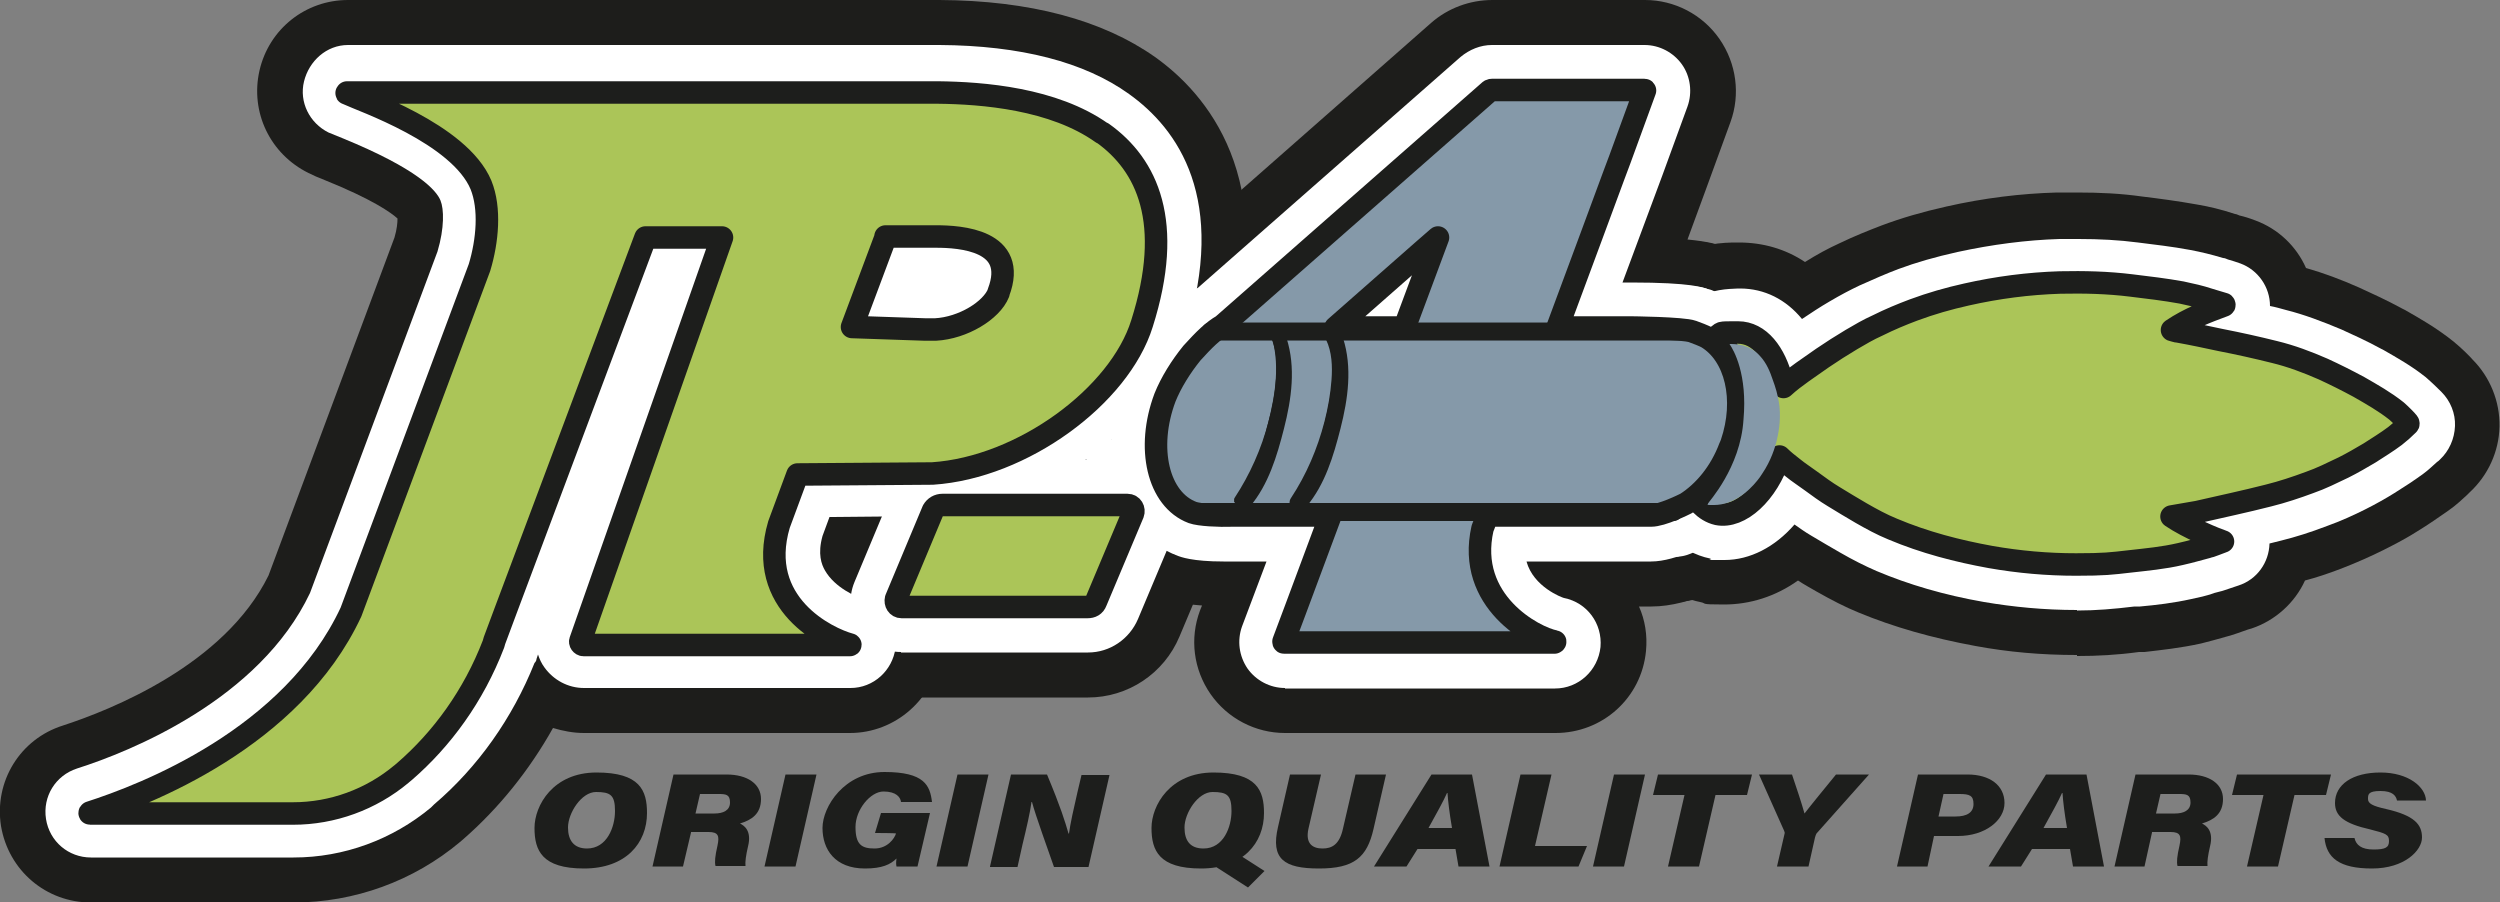
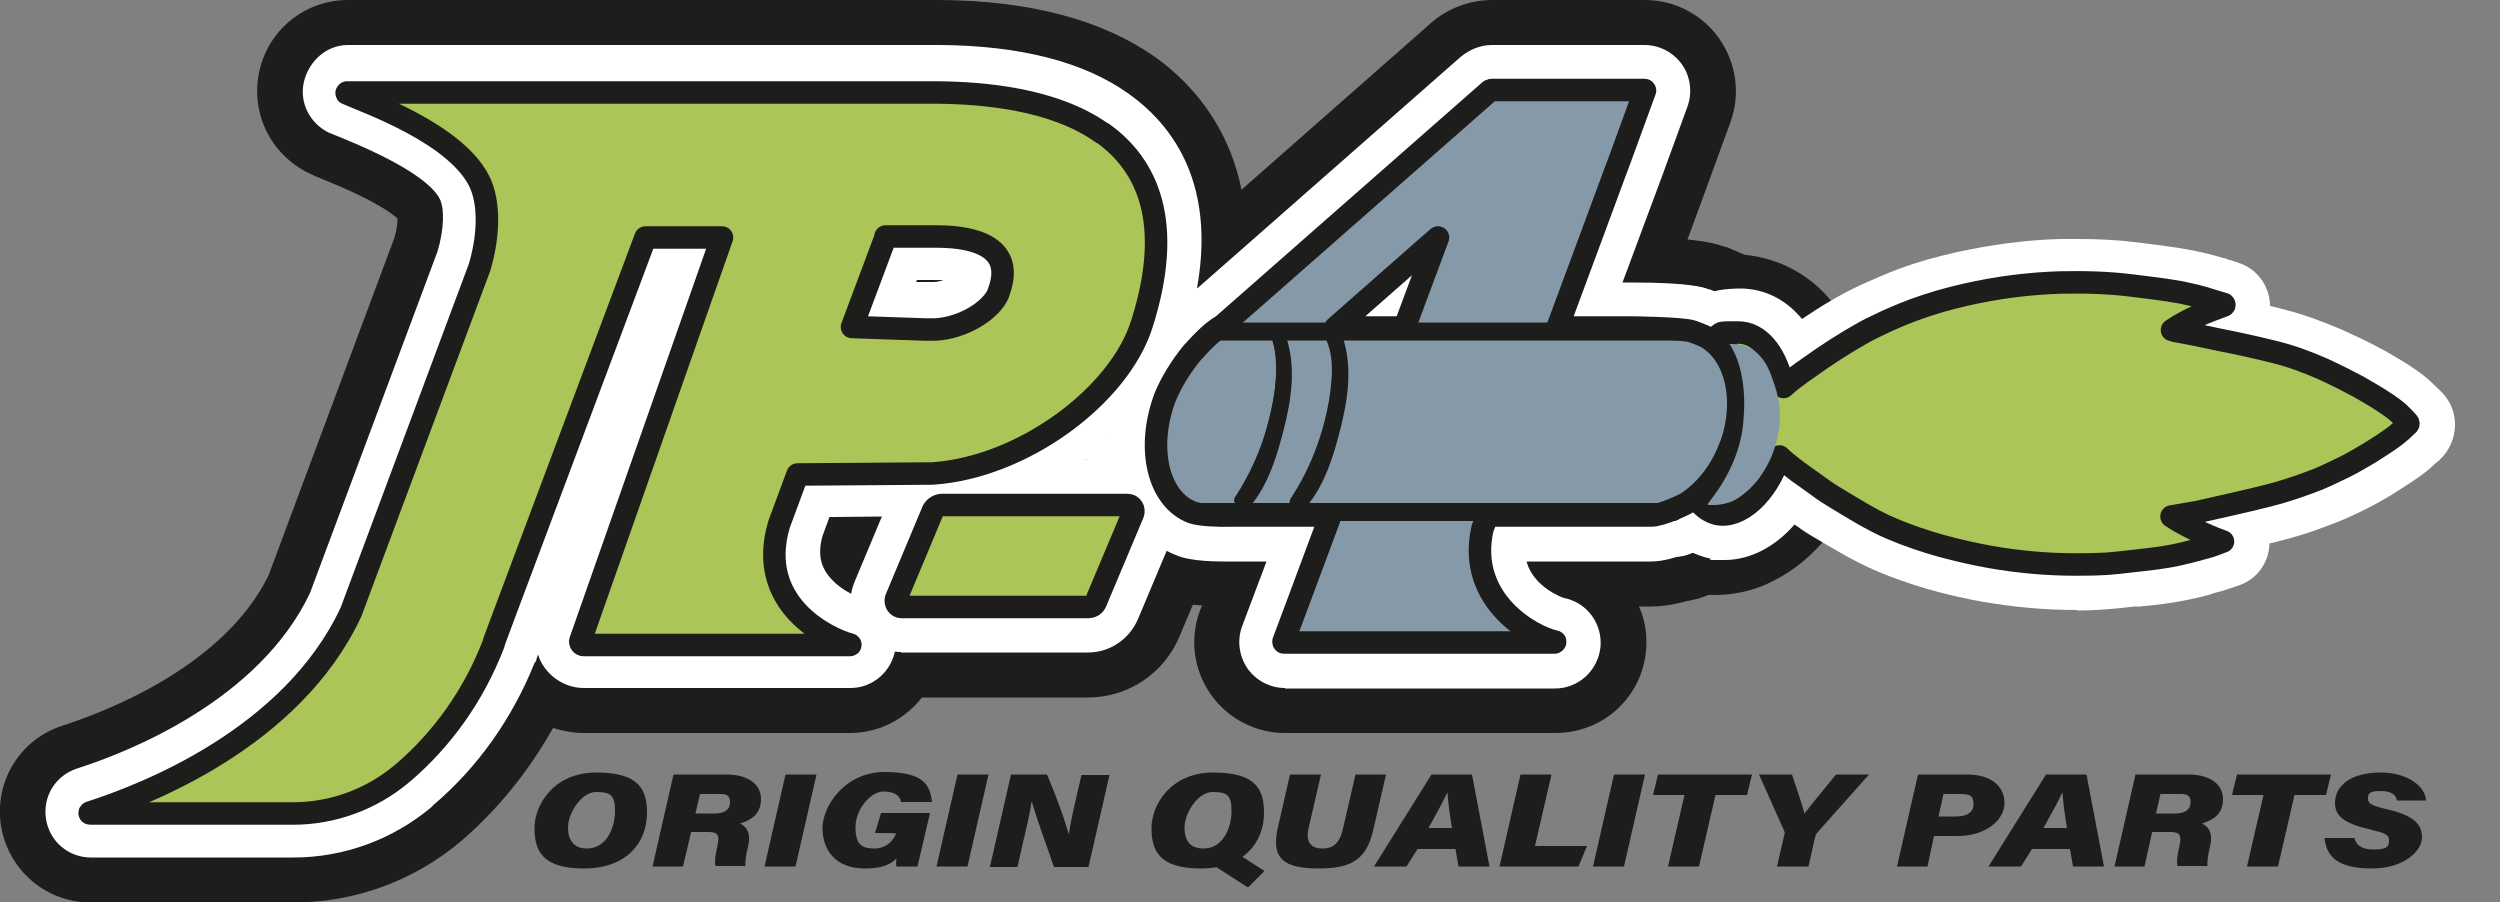
<svg xmlns="http://www.w3.org/2000/svg" version="1.1" viewBox="0 0 500 180.5">
  <rect x="0" y="0" width="500" height="180.5" fill="#808080" stroke="none" />
  <defs>
    <style>
      .cls-1 {
        fill: #abc558;
      }

      .cls-1, .cls-2, .cls-3 {
        stroke: #1d1e1c;
        stroke-linecap: round;
        stroke-linejoin: round;
      }

      .cls-1, .cls-3 {
        stroke-width: 4.5px;
      }

      .cls-4 {
        fill: #fff;
      }

      .cls-2 {
        fill: none;
        stroke-width: 3.6px;
      }

      .cls-5 {
        fill: #1d1d1b;
      }

      .cls-3, .cls-6 {
        fill: #8599a9;
      }

      .cls-7 {
        fill: #1d1e1c;
      }
    </style>
  </defs>
  <g>
    <g id="Capa_1">
      <path class="cls-7" d="M129.4,162.6c0,6-4.2,11.1-12.6,11.1s-9.9-3.6-9.9-8.1,3.7-11.1,12.4-11.1,10.1,3.6,10.1,8.1h0ZM113.6,165.5c0,2.6,1.2,4.2,3.8,4.2,4,0,5.6-4.3,5.6-7.5s-.9-3.8-3.8-3.8-5.6,4.2-5.6,7.1h0Z" />
      <path class="cls-7" d="M138.2,166.5l-1.6,6.8h-6.1l4.2-18.4h10.6c4.2,0,6.9,1.9,6.9,4.9s-1.9,4.2-4.2,4.9c.8.4,2.4,1.4,1.6,4.6-.4,1.7-.6,3.1-.5,3.9h-6c-.2-.8-.1-1.9.4-4.1.4-1.9.2-2.7-1.8-2.7h-3.5ZM139.1,162.7h3.8c1.7,0,3.1-.6,3.1-2.2s-.8-1.7-2.3-1.7h-3.7l-.9,3.9h0Z" />
      <path class="cls-7" d="M163.3,154.9l-4.2,18.4h-6.2l4.2-18.4h6.2Z" />
      <path class="cls-7" d="M183.5,173.3h-4.2c-.1-.4-.1-.9,0-1.6-1.2,1.2-2.9,2-6.3,2-6,0-8.5-3.8-8.5-8.1s4.4-11.2,12.4-11.2,9.1,2.7,9.5,6h-6.2c-.1-.9-.9-2.1-3.5-2.1s-5.6,3.6-5.6,7.1,1.2,4.3,3.8,4.3,4-2,4.3-3h0c0-.1-4.2-.1-4.2-.1l1.2-4h9.8l-2.5,10.7h0Z" />
      <path class="cls-7" d="M197.7,154.9l-4.2,18.4h-6.2l4.2-18.4h6.2Z" />
      <path class="cls-7" d="M198,173.3l4.2-18.4h7.2c2.8,6.7,3.6,9.4,4.3,11.8h.1c.2-1.7,1-5.3,1.7-8.3l.8-3.4h5.6l-4.2,18.4h-6.9c-.9-2.6-3.8-10.6-4.4-13h-.1c-.3,2.2-1,5.2-1.8,8.5l-1,4.5h-5.5Z" />
      <path class="cls-7" d="M252.8,162.6c0,6-4.2,11.1-12.6,11.1s-9.9-3.6-9.9-8.1,3.7-11.1,12.4-11.1,10.1,3.6,10.1,8.1h0ZM236.9,165.5c0,2.6,1.1,4.2,3.8,4.2,4,0,5.6-4.3,5.6-7.5s-.9-3.8-3.8-3.8-5.6,4.2-5.6,7.1h0ZM247.6,170.8l5.3,3.4-3.3,3.3-7-4.5,5-2.2h0Z" />
      <path class="cls-7" d="M264.2,154.9l-2.5,10.8c-.7,3.1.9,4,2.8,4s3.4-.8,4.1-4l2.5-10.8h6.1l-2.5,10.9c-1.3,5.7-3.9,7.9-10.9,7.9s-9.7-1.9-8.2-8.3l2.4-10.5h6.2Z" />
      <path class="cls-7" d="M283.5,169.8l-2.2,3.5h-6.5l11.5-18.4h8.1l3.5,18.4h-6.2l-.6-3.5h-7.6ZM290.4,165.6c-.5-2.9-.8-5.4-.9-7h-.1c-.7,1.6-2.1,4.1-3.7,7h4.7Z" />
      <path class="cls-7" d="M304.1,154.9h6.2l-3.3,14.3h10.4l-1.7,4.1h-15.8l4.2-18.4h0Z" />
      <path class="cls-7" d="M329,154.9l-4.2,18.4h-6.2l4.2-18.4h6.2Z" />
      <path class="cls-7" d="M336.9,159h-6.3l1-4.1h18.8l-1,4.1h-6.3l-3.3,14.3h-6.2l3.3-14.3h0Z" />
      <path class="cls-7" d="M355.4,173.3l1.5-6.5c.1-.3,0-.4-.1-.7l-5-11.2h6.6c.9,2.6,2,6,2.5,7.8,1.3-1.7,4.1-5.1,6.3-7.8h6.6l-10.5,11.8c-.1.2-.2.4-.3.8l-1.3,5.8h-6.3Z" />
      <path class="cls-7" d="M383.6,154.9h9.9c4.5,0,7.4,2.2,7.4,5.7s-3.9,6.6-9.3,6.6h-4.8l-1.3,6.1h-6.1l4.2-18.4h0ZM387.7,163.3h3.4c2.3,0,3.6-.8,3.6-2.5s-.8-2-2.8-2h-3.2l-1,4.5h0Z" />
      <path class="cls-7" d="M406.4,169.8l-2.2,3.5h-6.5l11.5-18.4h8.1l3.5,18.4h-6.2l-.6-3.5h-7.6ZM413.4,165.6c-.5-2.9-.8-5.4-.9-7h-.1c-.7,1.6-2.1,4.1-3.7,7h4.7Z" />
      <path class="cls-7" d="M430.4,166.5l-1.5,6.8h-6l4.2-18.4h10.6c4.2,0,6.9,1.9,6.9,4.9s-1.9,4.2-4.2,4.9c.8.4,2.4,1.4,1.6,4.6-.4,1.7-.6,3.1-.5,3.9h-6c-.2-.8-.1-1.9.4-4.1.4-1.9.2-2.7-1.8-2.7h-3.7ZM431.2,162.7h3.8c1.7,0,3.1-.6,3.1-2.2s-.8-1.7-2.3-1.7h-3.7l-.9,3.9h0Z" />
      <path class="cls-7" d="M452.7,159h-6.3l1-4.1h18.8l-1,4.1h-6.3l-3.3,14.3h-6.2l3.3-14.3h0Z" />
      <path class="cls-7" d="M470.9,167.6c.3,1.4,1.4,2.3,3.8,2.3s3.1-.4,3.1-1.7-.6-1.5-3.7-2.3c-5.3-1.2-7.1-2.7-7.1-5.3,0-3.7,3.5-6.1,9.1-6.1s9,2.9,9.1,5.6h-5.8c-.2-.9-.8-1.9-3.3-1.9s-2.5.7-2.5,1.6.9,1.4,3.6,2c5.7,1.3,7.2,3.1,7.2,5.7s-3.5,6.2-10,6.2-9.1-2.1-9.5-6.1h6Z" />
-       <path class="cls-5" d="M415.4,131c-7.2,0-13.8-.6-20.3-1.8-8.7-1.6-16.4-3.8-23.4-6.7-2.7-1.1-5.4-2.5-8.4-4.2-1.2-.7-2.5-1.4-3.7-2.2-4.5,3.2-9.6,4.8-14.8,4.8s-3.2-.2-4.8-.5c-4.7-1-9-3.4-12.5-6.9s-5.4-8.5-5.2-13.5c.2-4.9,2.5-9.5,6.1-12.8.2-.3.7-1.2,1.1-2.7.1-.4.2-.9.3-1.4.3-1.7.3-3,.2-3.8-3.2-3.6-4.9-8.4-4.5-13.3.4-5.9,3.7-11.2,8.8-14.2,5.4-3.2,10.6-3.3,13-3.3h.5c4.8,0,9.3,1.3,13.2,3.9h0c2.4-1.5,4.6-2.7,6.8-3.7,3.1-1.5,5.9-2.6,8.5-3.6,4-1.5,8.1-2.7,13-3.8,7.5-1.7,14.9-2.6,22.1-2.8,1.4,0,2.7,0,4,0,4.6,0,8.8.2,13,.8,3.3.4,7.1.9,11,1.6,2.4.4,4.9,1,7.6,1.9.3,0,.6.2.9.3.9.2,1.9.5,3.2,1,4.6,1.7,8.2,5.2,10.1,9.5,3.5,1,7,2.3,10.6,3.9,2.4,1.1,5.5,2.5,8.8,4.3l.4.2c2.8,1.6,6.2,3.5,9.7,6.3,1.6,1.3,3.5,3.2,3.8,3.6,3.5,3.5,5.5,8.4,5.4,13.4s-2.3,9.8-6,13.2l-.5.5c-.9.8-2.1,2-3.7,3.1-2,1.4-4,2.8-6.3,4.2-1.7,1.1-4.1,2.4-6.7,3.7-2.4,1.2-5.3,2.5-8.4,3.7-2.6,1-5,1.8-7.3,2.4-2,4.4-5.9,8-10.7,9.6l-.7.2c-1.9.7-2.6.9-3.5,1.2-.8.2-1.4.4-1.8.5-1.1.3-2.1.6-4.1,1.1-4.1.9-7.9,1.3-11.3,1.7h-1.1c-4.4.6-8.4.8-12.2.8h-.2Z" />
      <path class="cls-5" d="M18.2,180.5c-9,0-16.5-6.4-18-15.3-1.4-8.9,3.8-17.4,12.4-20.1,9.5-3.1,32.3-12.1,41.1-30l25.2-67.6c.5-1.7.6-3,.6-3.8-1.2-1.1-4.9-3.8-14.6-7.7-1.3-.5-2.2-.9-3.2-1.4-7.7-3.8-11.7-12.2-9.8-20.5C53.8,5.8,61.1,0,69.6,0h118.3c18.1.1,32.6,4,43.1,11.4,10,7.1,25.3,24.2,14.7,58.2-6.8,21.8-32.8,40.9-57.9,42.6h-9.6c6.7,3.5,10.8,10.8,9.8,18.5-1.1,9-8.9,15.9-18,15.9h-53.2c-2.1,0-4.2-.4-6.2-1-4.7,8.4-10.8,16-17.9,22.2-.2.2-.5.4-.7.6-9.3,7.8-21.1,12.1-33.3,12.1H18.2Z" />
      <path class="cls-5" d="M180.2,139.4c-6.4,0-12.3-3.2-15.9-8.6-3.5-5.3-4.2-12-1.7-17.9l7.4-17.7c3.1-7.5,10.4-12.3,18.5-12.3h37.1c6.4,0,12.4,3.3,16,8.7s4.2,12.2,1.7,18.1l-7.4,17.6c-3.1,7.4-10.3,12.2-18.3,12.2h-37.4Z" />
      <path class="cls-5" d="M257,146.6c-5.9,0-11.5-2.9-14.9-7.8-3.4-4.9-4.2-11.1-2.1-16.7l.4-1c-4.2-.3-6.7-1-8.2-1.6-16.4-6.2-23.4-26.6-15.9-46.3,1.8-4.7,4.7-9.6,8.3-14,1.7-2,3.5-3.9,5.3-5.5,1.3-1.1,2.6-2.2,3.9-3l52.4-46.1C289.6,1.6,294,0,298.5,0h30.5c5.9,0,11.5,2.9,14.9,7.8s4.2,11.1,2.2,16.6l-5,13.7-3.6,9.8c4.2.4,6.1,1,7.6,1.5h.2c2.1.9,3.8,1.6,5.6,2.6,13.3,8,18.5,25.5,12.7,42.5h0c-.1.5-.3,1-.5,1.4-3.3,8.6-9.1,15.8-16.3,20.3-.1,0-8.4,5.1-16.5,5.1h-2.5c1.2,2.7,1.7,5.7,1.4,8.9-.9,9.4-8.7,16.4-18.1,16.4h-54.1Z" />
      <path class="cls-5" d="M242.4,92.4c-1.8,0-3.7-.3-5.4-.8-7.5-2.3-13.1-8.7-14.2-16.5-1.6-10.8,5.9-17.4,9.1-20.2,5.6-4.9,11.1-7.3,16.7-7.3s7.1,1,10.1,2.9c5,3.2,8.1,8.4,8.5,14.3.6,8.9-5,14.8-8,17.4-3.8,6.6-9.8,10.2-16.8,10.2h0Z" />
      <path class="cls-5" d="M342.9,119c-10.8,0-17.2-7.3-18.8-14.6-.8-3.8-.8-9.4,3.7-15.3,1.9-2.4,2.9-4.7,3-6.5.2-2.6-.2-3.9-.3-4.3-3.4-5.4-3.6-12.3-.6-17.9,3.1-5.8,9.1-9.5,15.6-9.6h.5c7.7,0,14.5,3,19.4,8.4,3.2,3.6,4.8,7.2,6.1,10.6.6,1.5,1.9,5,2.3,9.7.6,6.4-.6,11.5-1,13.1-1.1,4.3-2.9,8.5-5.4,12.1-2,3-6.3,8.4-13.2,11.7-1.9,1-6,2.6-11.3,2.6h0Z" />
      <path class="cls-5" d="M247.9,119c-3.5,0-6.9-1-9.9-2.9-4-2.6-6.8-6.7-7.8-11.4-1-4.7-.1-9.5,2.6-13.6,3-4.5,4.8-9.8,5.4-15.3.1-.6.1-1.1.1-1.4-1.7-4-1.9-8.4-.6-12.6,1.5-4.6,4.7-8.3,8.9-10.5,2.5-1.3,5.4-2,8.2-2,6.8,0,13,3.8,16.1,9.8,4.3,8.4,3.4,17.3,3.1,20.2-1.1,11.2-5,22.1-11.1,31.5-3.2,5.1-8.8,8.2-15,8.2h0Z" />
-       <path class="cls-5" d="M248.4,118.8c-4.3,0-8.5-1.6-11.8-4.4-3.6-3.2-5.8-7.5-6.2-12.3-.3-4.8,1.2-9.5,4.4-13.1.5-.6,1.4-2.2,2.6-6.9,1.7-6.4,1.4-8.5,1.2-9.1-3.2-9.4,1.8-19.7,11.1-22.9,1.9-.7,3.9-1,5.9-1,7.7,0,14.5,4.9,17,12.1,3.8,11,1.7,21.9-.5,30.2-1.8,6.8-4.5,14.6-10.2,21.2-3.3,3.9-8.2,6.2-13.5,6.2h0Z" />
      <path class="cls-5" d="M259.2,119c-3.5,0-6.9-1-9.9-2.9-4-2.6-6.8-6.7-7.8-11.4-1-4.7-.1-9.5,2.6-13.6,3-4.5,4.8-9.8,5.4-15.3.1-.6.1-1.1.1-1.4-1.7-4-1.9-8.4-.6-12.6,1.5-4.6,4.7-8.3,8.9-10.5,2.5-1.3,5.4-2,8.2-2,6.8,0,13,3.8,16.1,9.8,4.3,8.4,3.4,17.3,3.1,20.2-1.1,11.2-5,22.1-11.1,31.5-3.2,5.1-8.8,8.2-15,8.2h0Z" />
      <path class="cls-5" d="M259.7,118.8c-4.3,0-8.5-1.6-11.8-4.4-3.6-3.2-5.8-7.5-6.2-12.3-.3-4.8,1.2-9.5,4.4-13.1.5-.6,1.4-2.2,2.6-6.9,1.7-6.4,1.4-8.5,1.2-9.1-3.2-9.4,1.8-19.7,11.1-22.9,1.9-.7,3.9-1,5.9-1,7.7,0,14.5,4.9,17,12.1,3.8,11,1.7,21.9-.5,30.2-1.8,6.8-4.5,14.6-10.2,21.2-3.3,3.9-8.2,6.2-13.5,6.2h0Z" />
      <path class="cls-5" d="M242.1,84.3c-9.9,0-18-8.1-18-18s8.1-18,18-18h96.4c10,0,18,8.1,18,18s-8.1,18-18,18h-96.4Z" />
      <path class="cls-5" d="M238.2,120.4c-9.9,0-18-8.1-18-18s8.1-18,18-18h96.5c10,0,18,8.1,18,18s-8.1,18-18,18h-96.5Z" />
      <path class="cls-4" d="M415.4,122c-6.6,0-12.7-.6-18.6-1.6-8-1.4-15.1-3.5-21.5-6.2-2.3-1-4.7-2.2-7.3-3.7-1.9-1.1-3.8-2.2-5.8-3.4-1.2-.7-2.3-1.5-3.3-2.2-3.9,4.5-8.9,7.1-14,7.1s-2,0-2.9-.3c-2.9-.6-5.7-2.1-8-4.4-1.8-1.8-2.7-4.2-2.6-6.8s1.3-4.9,3.2-6.5c1.1-.9,2.7-3.3,3.7-6.9.2-.7.4-1.4.5-2.2,1.1-5.8-.4-9.7-1-10.4-2.2-1.9-3.5-4.7-3.2-7.6.2-2.9,1.9-5.6,4.4-7.1,3.4-2,6.6-2,8.6-2.1h.4c4.9,0,9.2,2.2,12.4,6.1,1.8-1.2,3.6-2.4,5.5-3.5,2.2-1.3,4.1-2.3,6-3.2,2.9-1.3,5.4-2.4,7.8-3.3,3.5-1.3,7.3-2.4,11.8-3.4,6.9-1.5,13.8-2.4,20.4-2.6,1.3,0,2.5,0,3.8,0,4.2,0,8.1.2,11.9.7,3.1.4,6.8.8,10.5,1.5,2.1.4,4.2.9,6.5,1.6.4,0,.7.2,1,.3.8.2,1.6.5,2.5.8,3.5,1.3,5.9,4.7,5.9,8.5,1.1.2,2.1.5,3.2.8,3.6.9,7.3,2.3,11.1,3.9,2.2,1,5.1,2.3,8,3.9l.4.2c2.6,1.5,5.5,3.1,8.4,5.4,1.3,1.1,3,2.8,3.2,3,1.8,1.8,2.8,4.3,2.7,6.8-.1,2.6-1.2,5-3,6.7-.2.2-.4.4-.6.5-.8.7-1.7,1.6-2.8,2.4-1.8,1.3-3.6,2.5-5.7,3.8-1.6,1-3.7,2.2-5.9,3.3-2.2,1.1-4.8,2.3-7.6,3.3-3.4,1.3-6.3,2.2-9.1,2.9l-2.4.6c-.1,3.8-2.5,7.2-6.2,8.4-.1,0-.5.2-.9.3-1.8.6-2.3.8-2.8.9-.9.2-1.5.4-2,.6-1,.3-1.8.5-3.7.9-3.6.8-7,1.2-10.3,1.5h-1.1c-4.1.5-7.8.8-11.3.8h-.2Z" />
      <path class="cls-4" d="M18.2,171.5c-4.5,0-8.3-3.2-9-7.7s1.9-8.7,6.2-10.1c10.7-3.4,36.5-13.8,46.6-35.1l25.5-68.3c1.4-4.7,1.3-8.5.6-10.2-.8-2-4.5-6.3-19.7-12.5-1.2-.5-2-.8-2.7-1.1-3.8-1.9-5.9-6.1-4.9-10.2s4.5-7.3,8.8-7.3h118.3c16.2.1,29,3.4,37.9,9.8,9.8,7,19.8,21,11.3,48.1-5.7,18.2-28.6,34.8-49.9,36.3h-.5l-20.8.2-1.4,3.8c-1,3.6-.2,5.7.5,6.9,2,3.5,6.4,5.3,7.4,5.6,4.4,1.1,7.3,5.4,6.7,9.9-.6,4.5-4.4,8-9,8h-53.3c-3.2,0-6.1-1.6-7.9-4.1-.6-.8-1-1.7-1.3-2.6l-.3.9c0,.3-.2.6-.4.8-4.4,11-11.3,20.8-20.1,28.3-.2.2-.4.4-.6.6-7.7,6.4-17.4,10-27.5,10H18.2ZM185.3,56.4h1.4c.7,0,1.4-.2,2-.4h-5.3l-.2.4h2.1Z" />
      <path class="cls-4" d="M180.2,130.4c-3.4,0-6.5-1.7-8.4-4.5s-2.2-6.4-.9-9.5l7.4-17.7c1.7-4.1,5.7-6.8,10.2-6.8h37.1c3.4,0,6.6,1.8,8.5,4.7s2.2,6.4.9,9.6l-7.4,17.6c-1.7,4-5.6,6.7-10,6.7h-37.4Z" />
      <path class="cls-4" d="M257,137.6c-3,0-5.8-1.5-7.5-3.9-1.7-2.5-2.1-5.6-1.1-8.4l4.9-13h-8.6c-6.2,0-8.6-.9-9.3-1.2-11.7-4.4-16.4-19.7-10.7-34.7,1.4-3.8,3.9-7.8,6.8-11.4,1.4-1.7,2.8-3.2,4.3-4.5,1.1-1,2.3-1.9,3.4-2.6l52.9-46.5c1.8-1.5,4-2.4,6.3-2.4h30.5c3,0,5.8,1.5,7.5,3.9s2.1,5.6,1.1,8.4l-5,13.7-8,21.5h1.7c12.2,0,14.5,1,15.6,1.4h.2c2,.8,3.1,1.3,4.1,1.9,9.6,5.8,13.2,18.9,8.8,31.8v.2c-.2.3-.3.6-.4.9-2.6,6.7-7.1,12.4-12.6,15.8-.1,0-6.5,3.8-11.7,3.8h-24.9c1.4,5.1,7.1,7.2,7.5,7.3,4.6.9,7.7,5.1,7.3,9.8-.5,4.7-4.4,8.3-9.1,8.3h-54Z" />
      <path class="cls-4" d="M242.4,83.4c-1,0-1.9,0-2.8-.4-4.1-1.2-7.2-4.9-7.8-9.1-.9-6,3.3-9.7,6.1-12.1,4-3.5,7.4-5.1,10.8-5.1s3.7.5,5.2,1.5c2.6,1.6,4.1,4.3,4.3,7.3.3,4.8-2.9,8.3-5.8,10.8-.1,0-.3.4-.5.6-.1,0-.1.2-.2.3-2.2,4.1-5.4,6.2-9.3,6.2h0Z" />
      <path class="cls-4" d="M342.9,110c-6.2,0-9.2-4-10-7.4-.9-4.1,1.3-7,2.1-7.9,3-3.9,4.7-7.7,4.9-11.4.4-6.3-1.3-9.2-1.5-9.4-1.8-2.8-2-6.3-.5-9.2,1.5-2.9,4.5-4.8,7.8-4.8h.5c6.4,0,10.4,2.9,12.6,5.4,2.3,2.6,3.5,5.3,4.4,7.7.5,1.2,1.4,3.8,1.8,7.4.5,4.9-.5,8.6-.8,10.1-.8,3.3-2.2,6.5-4.1,9.3-1.2,1.8-4.4,6.1-9.5,8.6-1.2.4-4,1.6-7.7,1.6h0Z" />
      <path class="cls-4" d="M247.9,110c-1.7,0-3.4-.5-4.9-1.5-4.2-2.7-5.3-8.3-2.6-12.5,3.8-5.7,6.1-12.4,6.8-19.4.3-3.2,0-4.6-.3-5.2-2.3-4.4-.5-9.9,3.9-12.1,4.4-2.3,9.9-.5,12.1,3.9,2.8,5.4,2.6,11.3,2.2,15.2-1,9.8-4.3,19.3-9.7,27.5-1.6,2.6-4.5,4.1-7.5,4.1h0Z" />
-       <path class="cls-4" d="M248.4,109.8c-2.1,0-4.2-.7-5.9-2.2-3.8-3.3-4.2-9-.9-12.7,2.2-2.5,3.4-6.5,4.5-10.5,1.3-4.8,2.4-10.3,1.1-14.4-1.6-4.7.9-9.8,5.6-11.5s9.8.9,11.5,5.6c3,8.7,1.3,17.5-.7,24.9-1.6,6.1-3.8,12.4-8.3,17.6-1.8,2.1-4.3,3.2-6.9,3.2h0Z" />
      <path class="cls-4" d="M259.2,110c-1.7,0-3.4-.5-4.9-1.5-4.2-2.7-5.3-8.3-2.6-12.5,3.8-5.7,6.1-12.4,6.8-19.4.3-3.2,0-4.6-.3-5.2-2.3-4.4-.5-9.9,3.9-12.1s9.9-.5,12.1,3.9c2.8,5.4,2.6,11.3,2.2,15.2-1,9.8-4.3,19.3-9.7,27.5-1.6,2.6-4.5,4.1-7.5,4.1h0Z" />
      <path class="cls-4" d="M259.7,109.8c-2.1,0-4.2-.7-5.9-2.2-3.8-3.3-4.2-9-.9-12.7,2.2-2.5,3.4-6.5,4.5-10.5,1.3-4.8,2.4-10.3,1-14.4-1.6-4.7.9-9.8,5.6-11.5s9.8.9,11.5,5.6c3,8.7,1.3,17.5-.7,24.9-1.6,6.1-3.8,12.4-8.3,17.6-1.7,2.1-4.2,3.2-6.8,3.2h0Z" />
      <path class="cls-4" d="M338.5,75.3h-96.4c-5,0-9-4-9-9s4-9,9-9h96.4c5,0,9,4,9,9s-4,9-9,9Z" />
      <path class="cls-4" d="M334.7,111.4h-96.5c-5,0-9-4-9-9s4-9,9-9h96.5c5,0,9,4,9,9s-4,9-9,9Z" />
      <ellipse class="cls-4" cx="221.7" cy="90.6" rx="5" ry="2.8" />
-       <ellipse class="cls-4" cx="186.2" cy="55.3" rx="7" ry="4.5" />
      <path class="cls-1" d="M479.3,82.2c-2.4-1.9-4.9-3.3-7.5-4.8-2.4-1.3-4.8-2.5-7.2-3.6-3.2-1.4-6.4-2.6-9.7-3.4-3.6-.9-7.2-1.7-10.8-2.4-2.8-.6-5.6-1.2-8.4-1.7-.4,0-.8-.2-1.3-.3,3.4-2.3,6.9-3.6,10.4-4.9.1,0,.1-.2,0-.3-.9-.3-1.8-.5-3-.9-1.8-.6-3.6-1-5.5-1.4-3.3-.6-6.7-1-10-1.4-4.8-.6-9.5-.7-14.3-.6-6.3.2-12.5,1-18.7,2.4-3.6.8-7.1,1.8-10.6,3.1-2.4.9-4.8,1.9-7.2,3.1-1.8.8-3.5,1.8-5.2,2.8-2,1.2-3.9,2.4-5.8,3.7-1.3.9-2.6,1.8-4,2.8s-2.6,1.9-3.8,3h0c-.1-.4-.2-.8-.3-1.2-1.4-5.6-4.5-9.7-8.8-9.7s-2.9,0-4.3.8c3.9,3.2,5.6,10.9,4.1,19-.2,1-.4,2-.7,3.1-1.4,5.1-3.9,9.1-6.6,11.4,1,1,2.1,1.7,3.4,2,4.5.9,10-4.1,12.4-11.5.8.8,1.7,1.5,2.6,2.2,1.2,1,2.5,1.8,3.7,2.7,1.5,1.1,3,2.2,4.5,3.1,1.8,1.1,3.6,2.2,5.5,3.3,2.1,1.2,4.1,2.3,6.3,3.2,6.4,2.7,13,4.4,19.6,5.6,5.7,1,11.4,1.5,17.1,1.5s7.1-.2,10.6-.6,6.9-.7,10.3-1.5c2.6-.6,2.7-.7,5.4-1.4.3,0,2.5-.9,3.1-1.1h0c-1.5-.5-6.9-2.7-10.3-5,1.8-.3,3.5-.6,5.2-.9,4.8-1.1,9.5-2.1,14.2-3.3,2.8-.7,5.5-1.6,8.2-2.6,2.3-.8,4.5-1.9,6.8-3,1.8-.9,3.5-1.9,5.2-2.9,1.7-1.1,3.5-2.2,5.1-3.4.9-.7,1.8-1.5,2.6-2.3.1,0,.1-.3,0-.4-.3-.4-1.5-1.6-2.3-2.3h0Z" />
      <path class="cls-1" d="M220.4,26.6c-9.7-6.9-23.9-8-32.8-8.1h-118.2c0,0-.2.2,0,.2,2.9,1.4,22.5,8,26.8,18.3,1.9,4.7,1.3,11.2-.3,16.5l-25.7,68.9c-11.8,25.3-41.3,36.6-52.2,40.1-.1,0-.1.2,0,.2h40.6c7.9,0,15.6-2.8,21.7-7.9.2-.2.4-.3.6-.5,7.5-6.5,13.8-15.1,17.8-25.5h0l.2-.7,2.2-5.9,28-74.7h15.3l-28.3,80.6c-.2.4.2.9.6.9h53.3c.1,0,.1-.1,0-.1-4.5-1.2-18.9-8.1-14.2-24l3.7-10,27-.2c18-1.2,37.4-15.5,41.9-30,6.4-20.2,1.1-31.7-7.9-38.1h0ZM199.7,58.6c-1.4,3.5-7.1,7-12.6,7.3-.7,0-1.4,0-2.1,0l-14.6-.5,6.7-17.9h0v-.2h10.1c4.8,0,16.5.7,12.5,11.2h0Z" />
      <path class="cls-1" d="M180.3,121.4h37.2c.8,0,1.4-.3,1.7-1.1l7.4-17.6c.3-.8-.2-1.7-1.1-1.7h-37c-.8,0-1.5.4-1.9,1.1l-7.4,17.7c-.2.8.3,1.6,1.1,1.6h0Z" />
      <path class="cls-3" d="M346,89.5c.1-.3.2-.6.3-.8,3-8.8.9-17.7-4.9-21.2-.5-.3-2.3-1-2.9-1.2-1.9-.7-12.4-.8-12.4-.8h-14.6c0,0,6.9-18.6,6.9-18.6l4.4-11.9,1.2-3.2,5-13.7q0-.1-.1-.1h-30.5c-.1,0-.2,0-.4.1l-32.9,28.9-20.6,18.1h0c-.9.5-1.8,1.2-2.8,2.1-1.1,1-2.2,2.2-3.3,3.4-2.2,2.7-4.2,5.9-5.4,8.9-3.8,10.1-1.4,20.4,5.5,23,1.4.5,5.2.7,8.1.6.3,0,.7,0,1,0h18.5l-7,18.8-2.4,6.4c0,.1,0,.2.1.2h54.1c.1,0,.2-.2.1-.2-4.2-.8-17.8-8-14.5-22.6l1-2.6h32.7c2.2,0,6.6-2.2,7-2.4,3.6-2.3,6.9-6.2,8.8-11.3h0ZM280.9,65.5h-13.8l17.4-15.3,3.1-2.7-6.7,18Z" />
      <path class="cls-6" d="M249,65.8c-.5-.3-2.3.2-5.2,2.8-2.7,2.4-3.3,3.2-3.1,4.1.1.8.8,1.5,1.5,1.8.9.3,1.4-1.1,2.1-2.2.8-1.2,1.7-2.2,2.2-2.6,1.8-1.8,3.3-3.4,2.5-3.9Z" />
      <path class="cls-6" d="M345.9,68.8c1.2,0,4,0,6.1,2.4,1.3,1.4,2,3.1,2.6,4.9.4,1.1,1,2.8,1.3,5.2.3,3.2-.3,5.7-.6,7-.3,1.1-1,3.7-2.9,6.5-.1.2-2.4,3.8-6,5.4,0,0-1.6.8-3.6.8s-1.1,0-1.2-.3c0-.2,6.5-7.1,7.1-16.8.8-9-1.9-13.8-2.8-15.1h0Z" />
      <path class="cls-7" d="M254.1,67.3c1.3,2.7,1.3,5.6,1.1,8.5s-.7,5.7-1.5,8.5c-1.4,5.4-3.7,10.6-6.8,15.3-.5.8,1.4,3.5,2,2.6,3.3-5.2,5.7-10.8,7.1-16.8,1.4-6,2.4-12.5-.3-18.1-.2-.5-.8-1.6-1.5-1.5s-.3,1.1,0,1.5h0Z" />
      <path class="cls-7" d="M254.1,66.6c2,5.9,1,12.2-.5,18.1-1.4,5.5-3.1,11.2-6.8,15.6,0,0,2.7,1.6,3.2,1,3.7-4.4,5.4-10.1,6.8-15.6,1.5-5.9,2.4-12.2.5-18.1-.1-.4-1.2-.6-1.5-.8,0,0-1.8-.4-1.7-.2h0Z" />
      <path class="cls-7" d="M265.2,67.9c1.2,2.5,1.3,5.4,1.1,8.1s-.7,5.6-1.4,8.3c-1.4,5.4-3.6,10.6-6.7,15.3-.5.7-.3,1.6.2,2.2.3.4,1.4,1.1,1.8.4,3.4-5.2,5.8-10.9,7.3-17,1.4-5.9,2.5-12.8-.3-18.5-.3-.6-1.1-1.3-1.8-1s-.5,1.6-.2,2.2h0Z" />
      <path class="cls-7" d="M265.4,66.6c2,5.9,1,12.2-.5,18.1-1.4,5.5-3.1,11.2-6.8,15.6,0,0,2.7,1.6,3.2,1,3.7-4.4,5.4-10.1,6.8-15.6,1.5-5.9,2.4-12.2.5-18.1-.1-.4-1.2-.6-1.5-.8-.1,0-1.8-.4-1.7-.2h0Z" />
      <line class="cls-2" x1="242.1" y1="66.3" x2="338.5" y2="66.3" />
      <line class="cls-2" x1="238.2" y1="102.4" x2="334.7" y2="102.4" />
    </g>
  </g>
</svg>